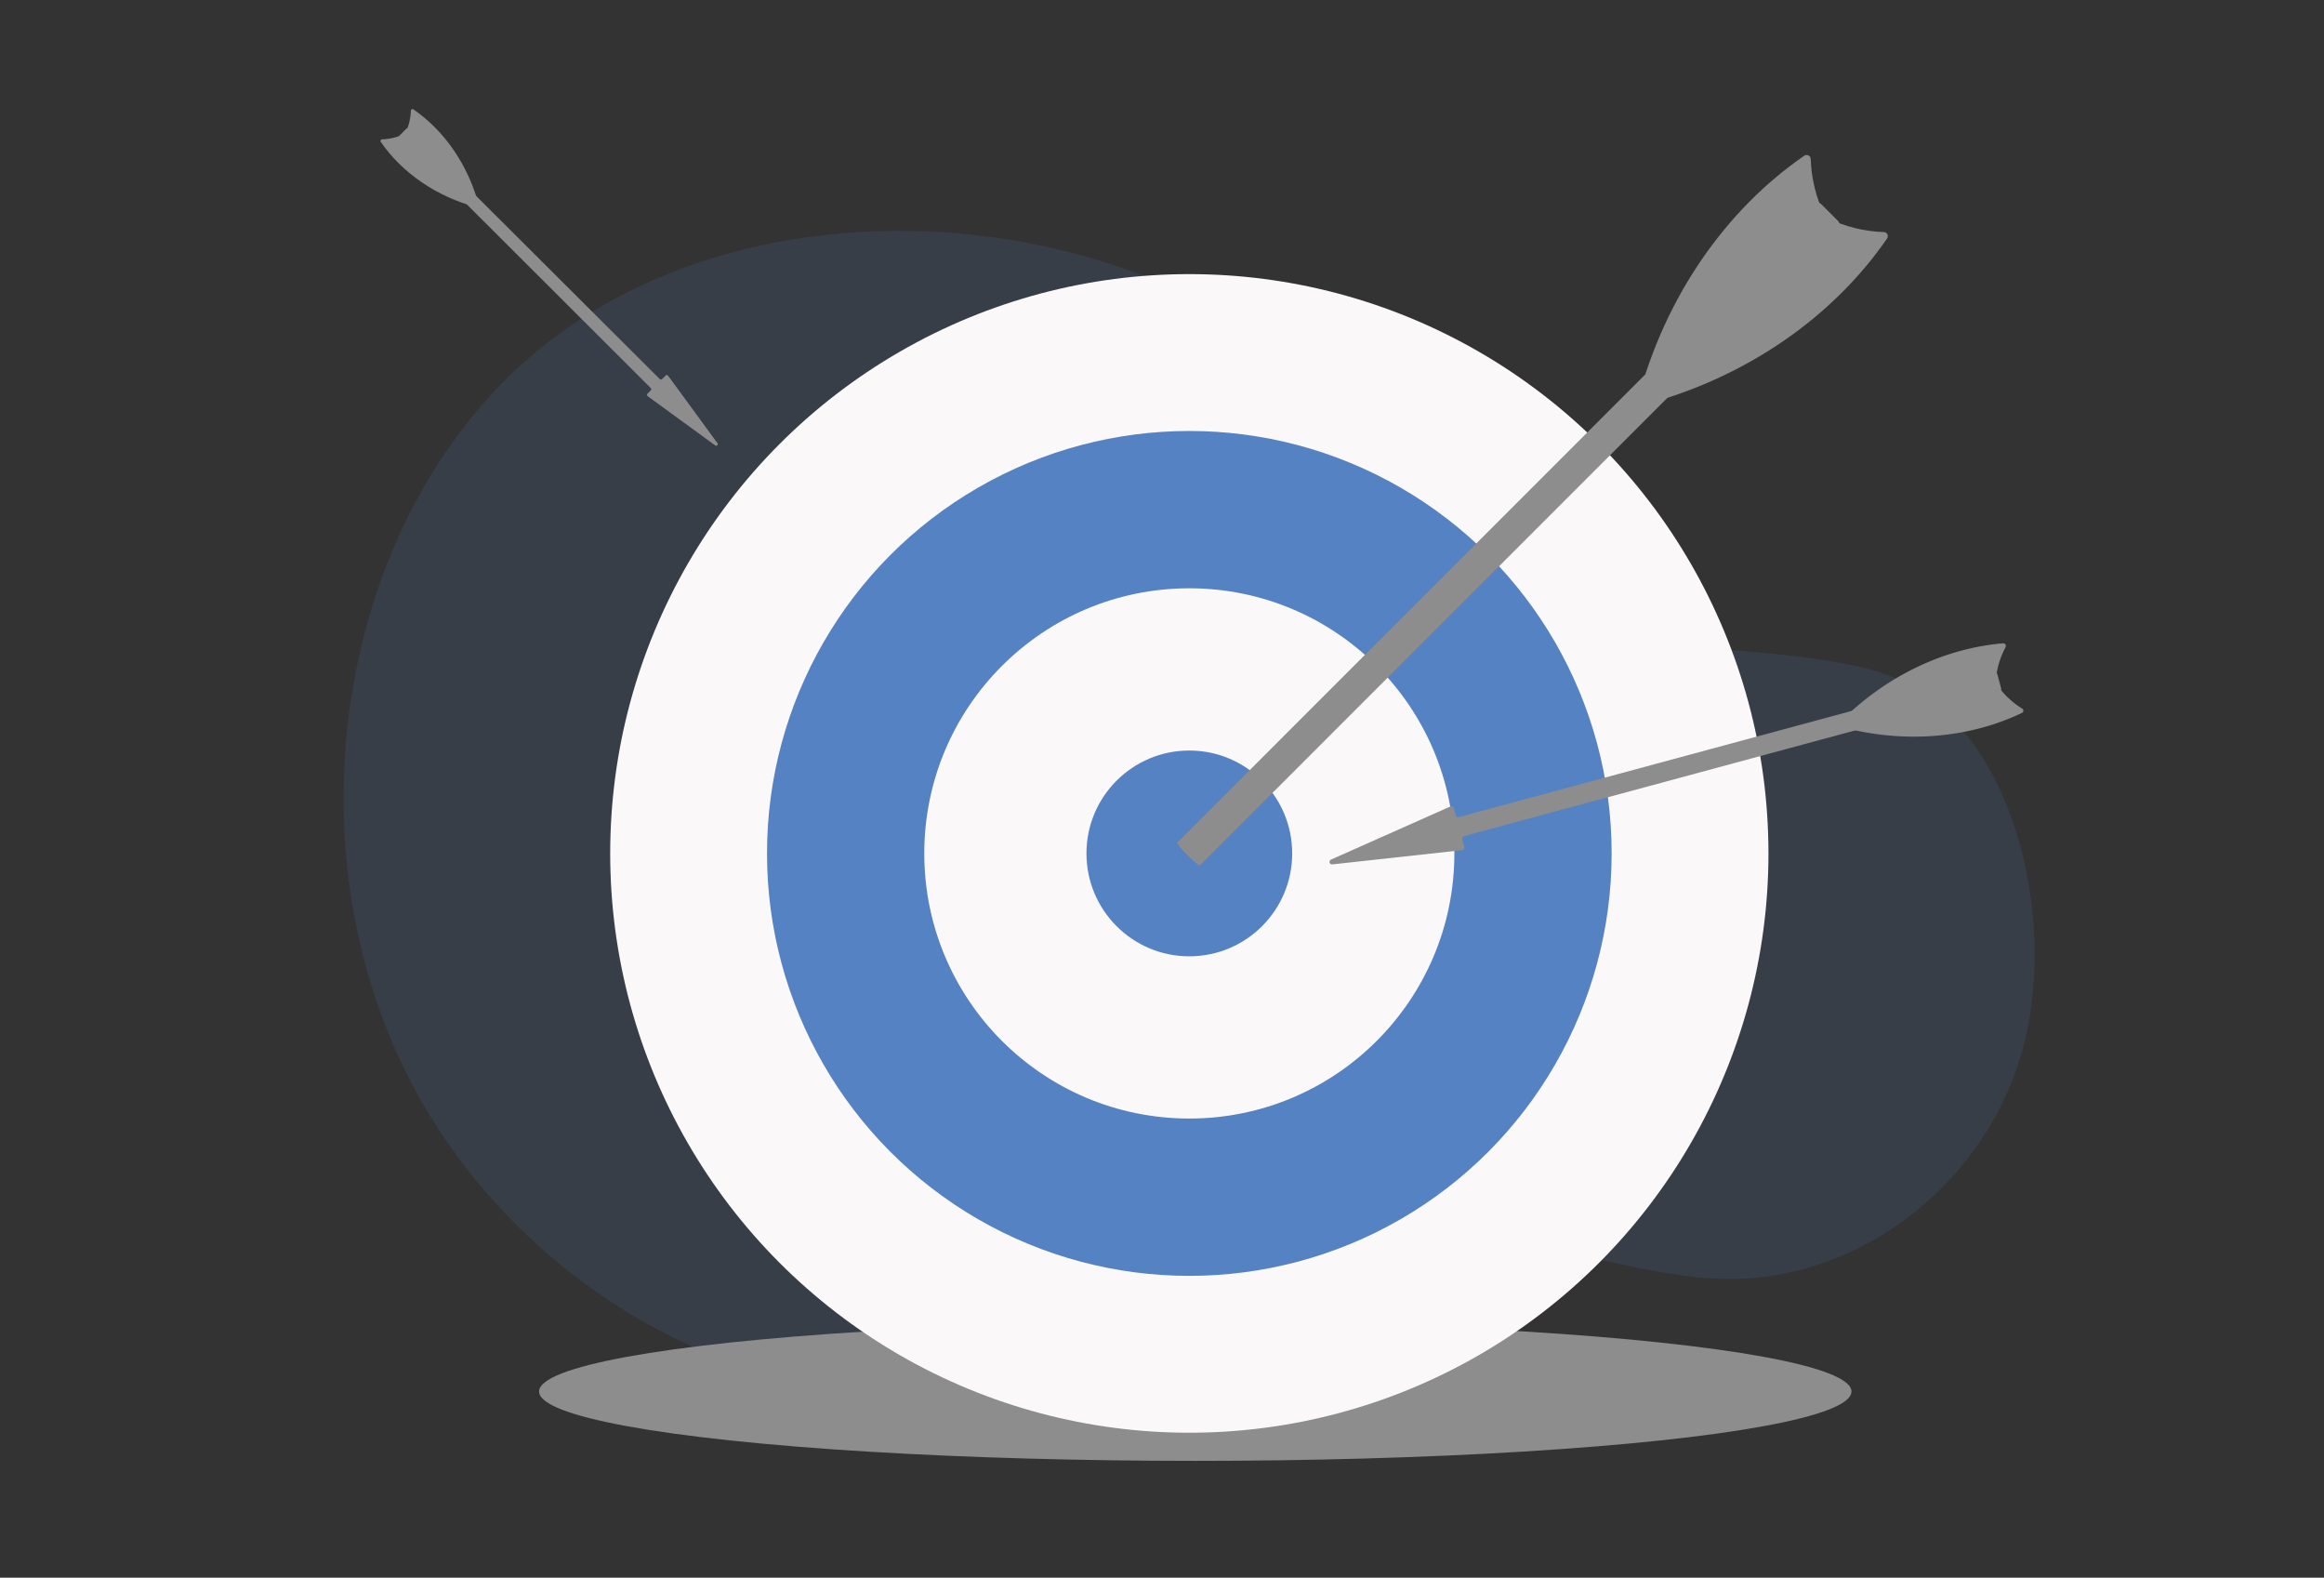
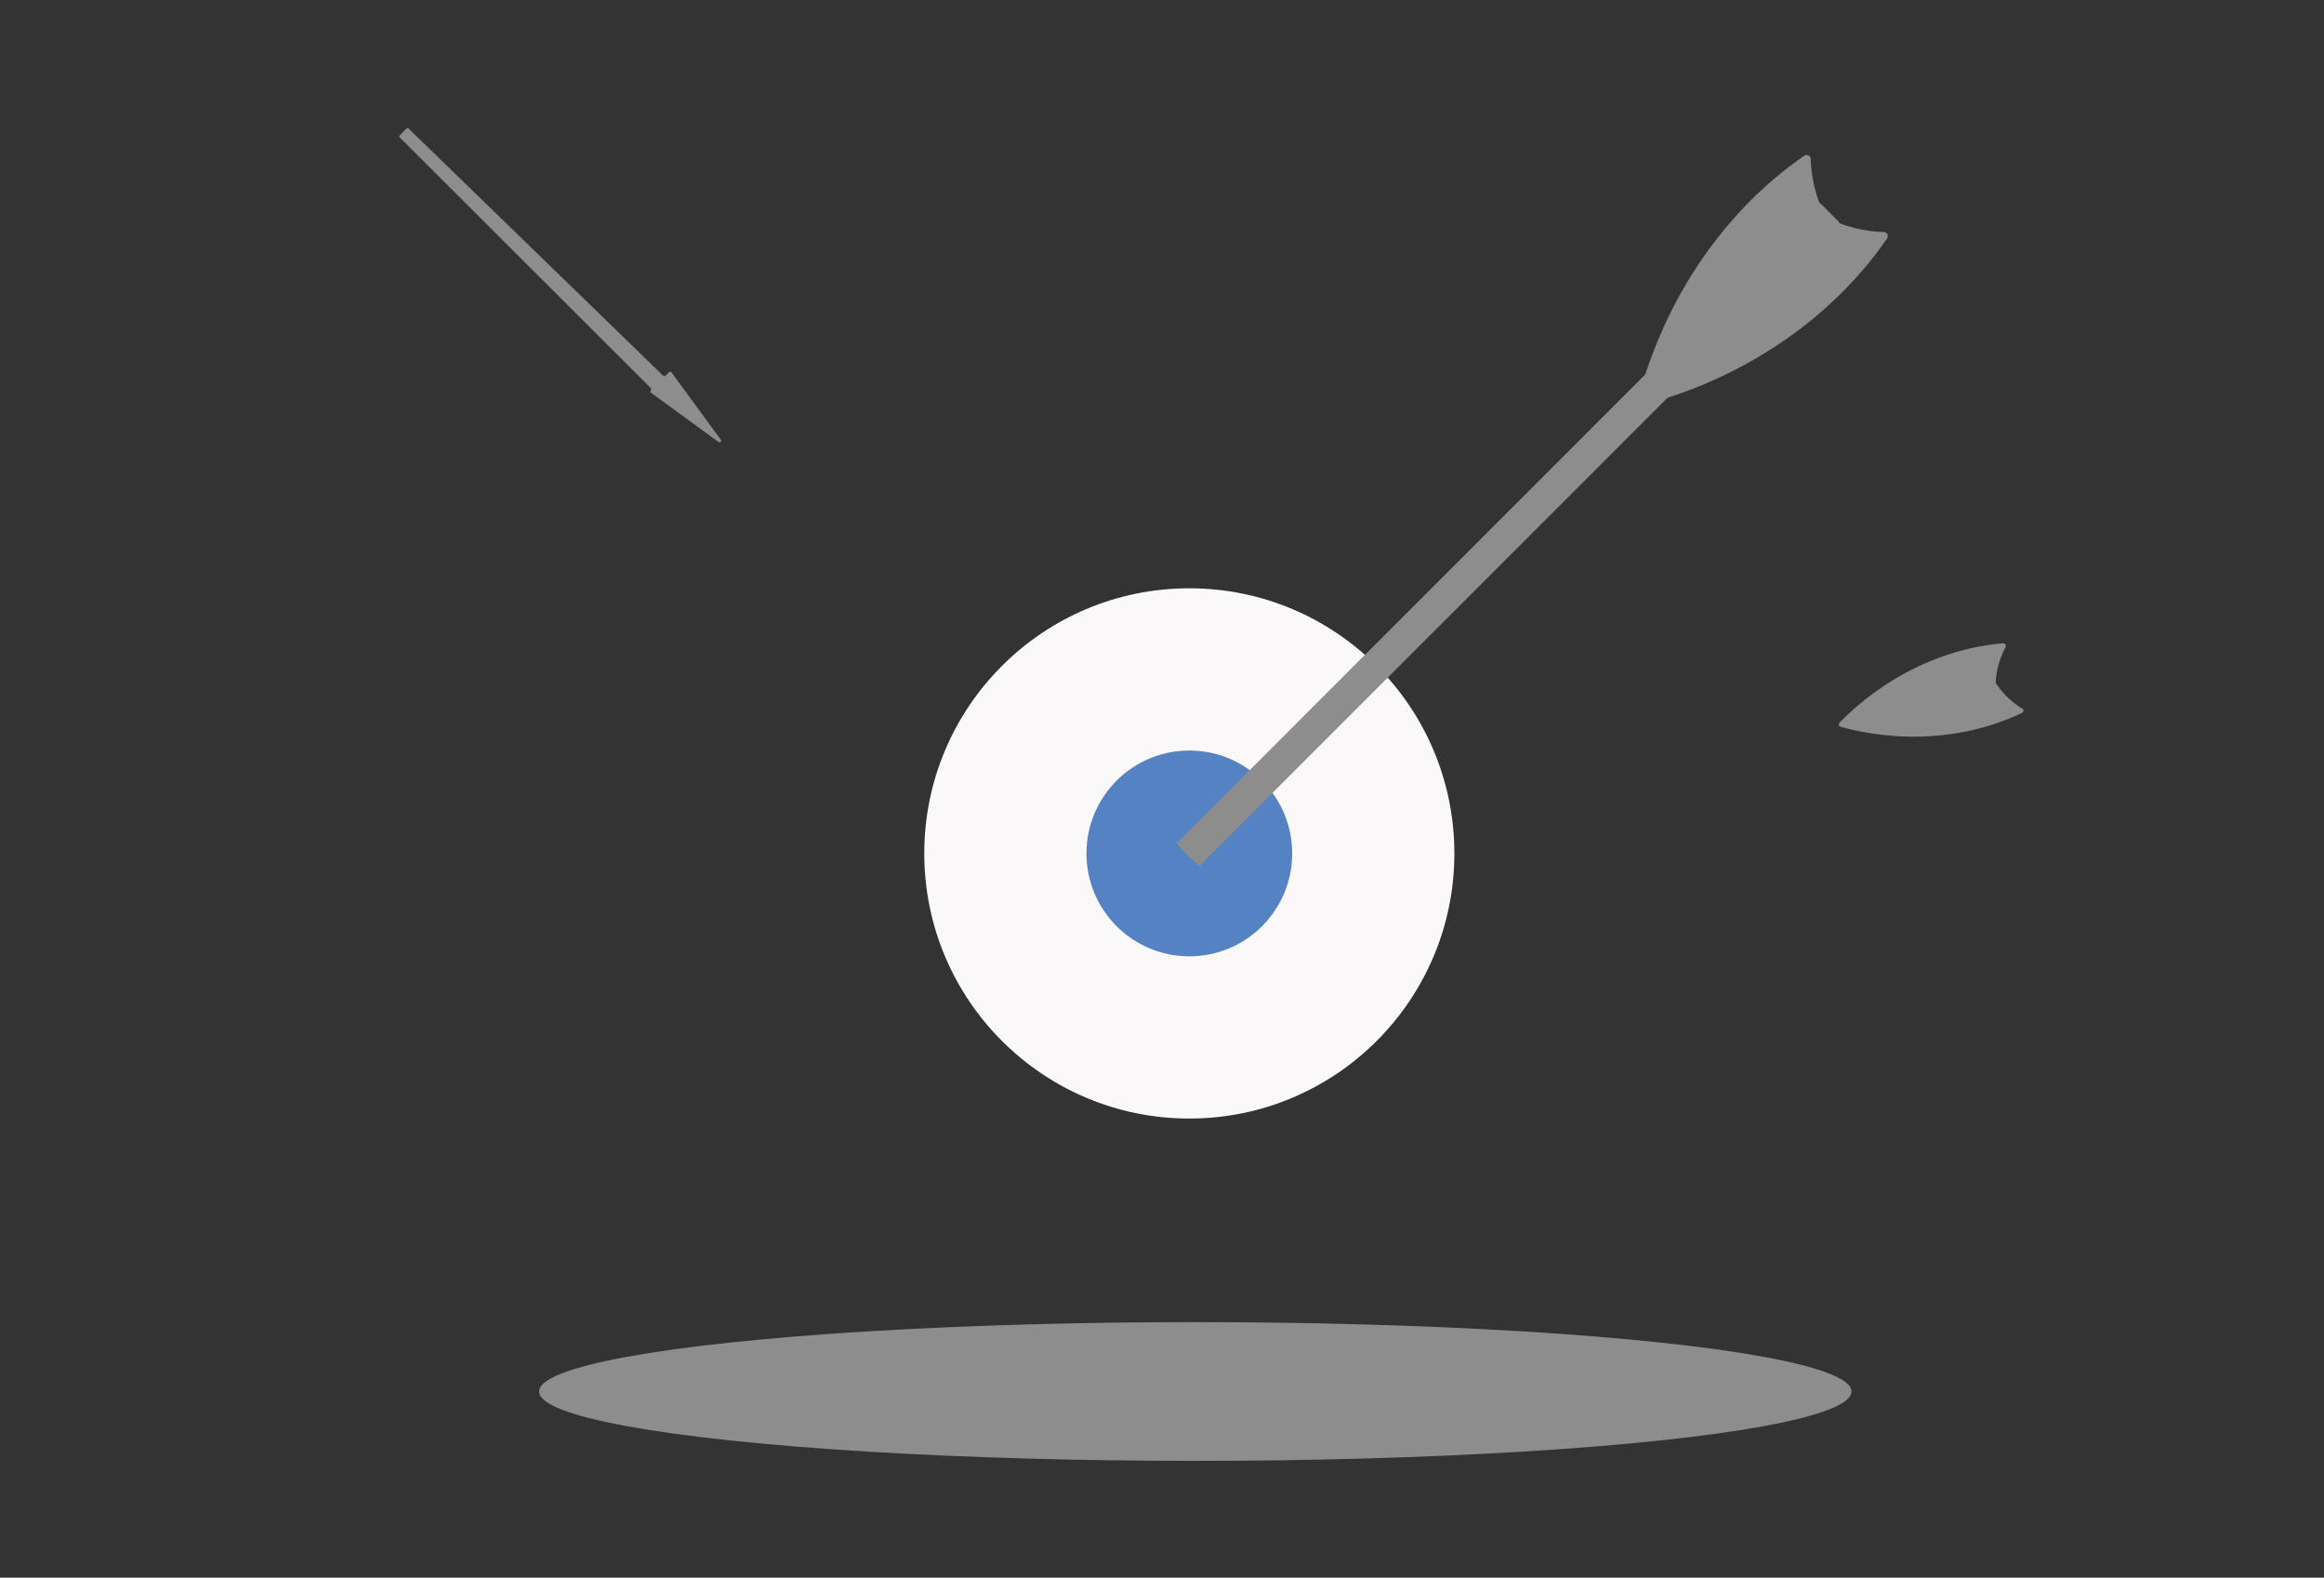
<svg xmlns="http://www.w3.org/2000/svg" version="1.1" id="Layer_1" x="0" y="0" viewBox="0 0 1990.4 1350.8" xml:space="preserve">
  <rect x="0" y="0" width="1990.4" height="1350.8" fill="#333333" stroke="none" />
  <style>.st1{fill:#8d8d8d}.st2{fill:#fbf8fa}.st3{fill:#5582c2}</style>
-   <path d="M434.5 323.6c-146.8 145.1-183.6 402.5-85.4 597.2 98.3 194.7 322.8 309.2 520.9 265.6 139-30.6 263.1-129.5 406.2-122.8 68.3 3.2 135.2 30.7 203.4 31.4 115.7 1.2 225.4-84.8 254.4-203.3s-15.8-287.1-131.1-318.1c-120.3-32.3-267.2 5.7-347.1-120-72.5-114.1-171.1-182.9-300.5-226.1-172.1-57.5-388.2-34.9-520.8 96.1z" opacity=".15" fill="#5582c2" />
  <ellipse class="st1" cx="1023.7" cy="1191.4" rx="562" ry="59.4" />
-   <circle class="st2" cx="1018.6" cy="730.7" r="496" />
-   <circle class="st3" cx="1018.6" cy="730.7" r="361.7" />
  <circle class="st2" cx="1018.6" cy="730.7" r="227" />
  <circle class="st3" cx="1018.6" cy="730.7" r="88.1" />
  <path class="st1" d="M1545.3 133.3c-66.7 45.9-119.3 120.3-142.6 209.3-.7 2.6 1.7 4.9 4.2 4.2 89-23.3 163.4-75.9 209.3-142.6 1.6-2.3 0-5.4-2.7-5.5-16.5-.5-33.2-4.5-48.9-12.2-.7-.3-1.3-.9-1.6-1.6-7.8-15.7-11.7-32.5-12.2-48.9-.1-2.7-3.3-4.2-5.5-2.7z" />
  <path class="st1" d="M1574.3 189.3l-14.5-14.5c-1.4-1.4-3.6-1.4-4.9 0l-546.6 546.6c-1.4 1.4 18.1 20.8 19.5 19.5l546.6-546.6c1.2-1.5 1.2-3.7-.1-5zm141.3 361.5c-49.6 4.1-100.4 27.6-140.1 67.9-1.1 1.2-.6 3.1 1 3.6 54.6 14.8 110.3 9.6 155.2-11.9 1.5-.7 1.7-2.9.2-3.7a72.4 72.4 0 01-22.3-21.5c-.3-.4-.4-.9-.4-1.3.7-10.8 3.7-20.9 8.5-29.8.7-1.7-.5-3.5-2.1-3.3z" />
-   <path class="st1" d="M1713.9 589.4l-3.3-12.2c-.3-1.1-1.5-1.8-2.6-1.5l-458.6 123.9c-1.1.3-2.3-.4-2.6-1.5l-1.7-6.2c-.3-1.3-1.7-1.9-2.9-1.4L1139.9 736c-2.2 1-1.3 4.3 1.1 4.1l111.3-12.2c1.3-.1 2.2-1.4 1.8-2.7l-1.8-6.7c-.3-1.1.4-2.3 1.5-2.6L1712.4 592c1.1-.2 1.8-1.4 1.5-2.6zM326.1 121.5c18.1 26.2 47.3 46.8 82.3 56 1 .3 1.9-.7 1.7-1.7-9.2-35-29.9-64.2-56.1-82.2-.9-.6-2.1 0-2.1 1.1-.2 6.5-1.7 13.1-4.8 19.2-.1.3-.4.5-.6.6-6.2 3.1-12.8 4.6-19.2 4.8-1.2.1-1.8 1.3-1.2 2.2z" />
-   <path class="st1" d="M348.1 110.1l-5.7 5.7c-.5.5-.5 1.4 0 1.9l215 214.6c.5.5.5 1.4 0 1.9l-2.9 2.9c-.6.6-.5 1.6.2 2.1l57.9 42.2c1.3.9 2.8-.7 1.9-1.9l-42.3-57.8c-.5-.7-1.5-.8-2.1-.2l-3.1 3.1c-.5.5-1.4.5-1.9 0L350 110.1c-.5-.5-1.4-.5-1.9 0z" />
+   <path class="st1" d="M348.1 110.1l-5.7 5.7c-.5.5-.5 1.4 0 1.9l215 214.6c.5.5.5 1.4 0 1.9c-.6.6-.5 1.6.2 2.1l57.9 42.2c1.3.9 2.8-.7 1.9-1.9l-42.3-57.8c-.5-.7-1.5-.8-2.1-.2l-3.1 3.1c-.5.5-1.4.5-1.9 0L350 110.1c-.5-.5-1.4-.5-1.9 0z" />
</svg>